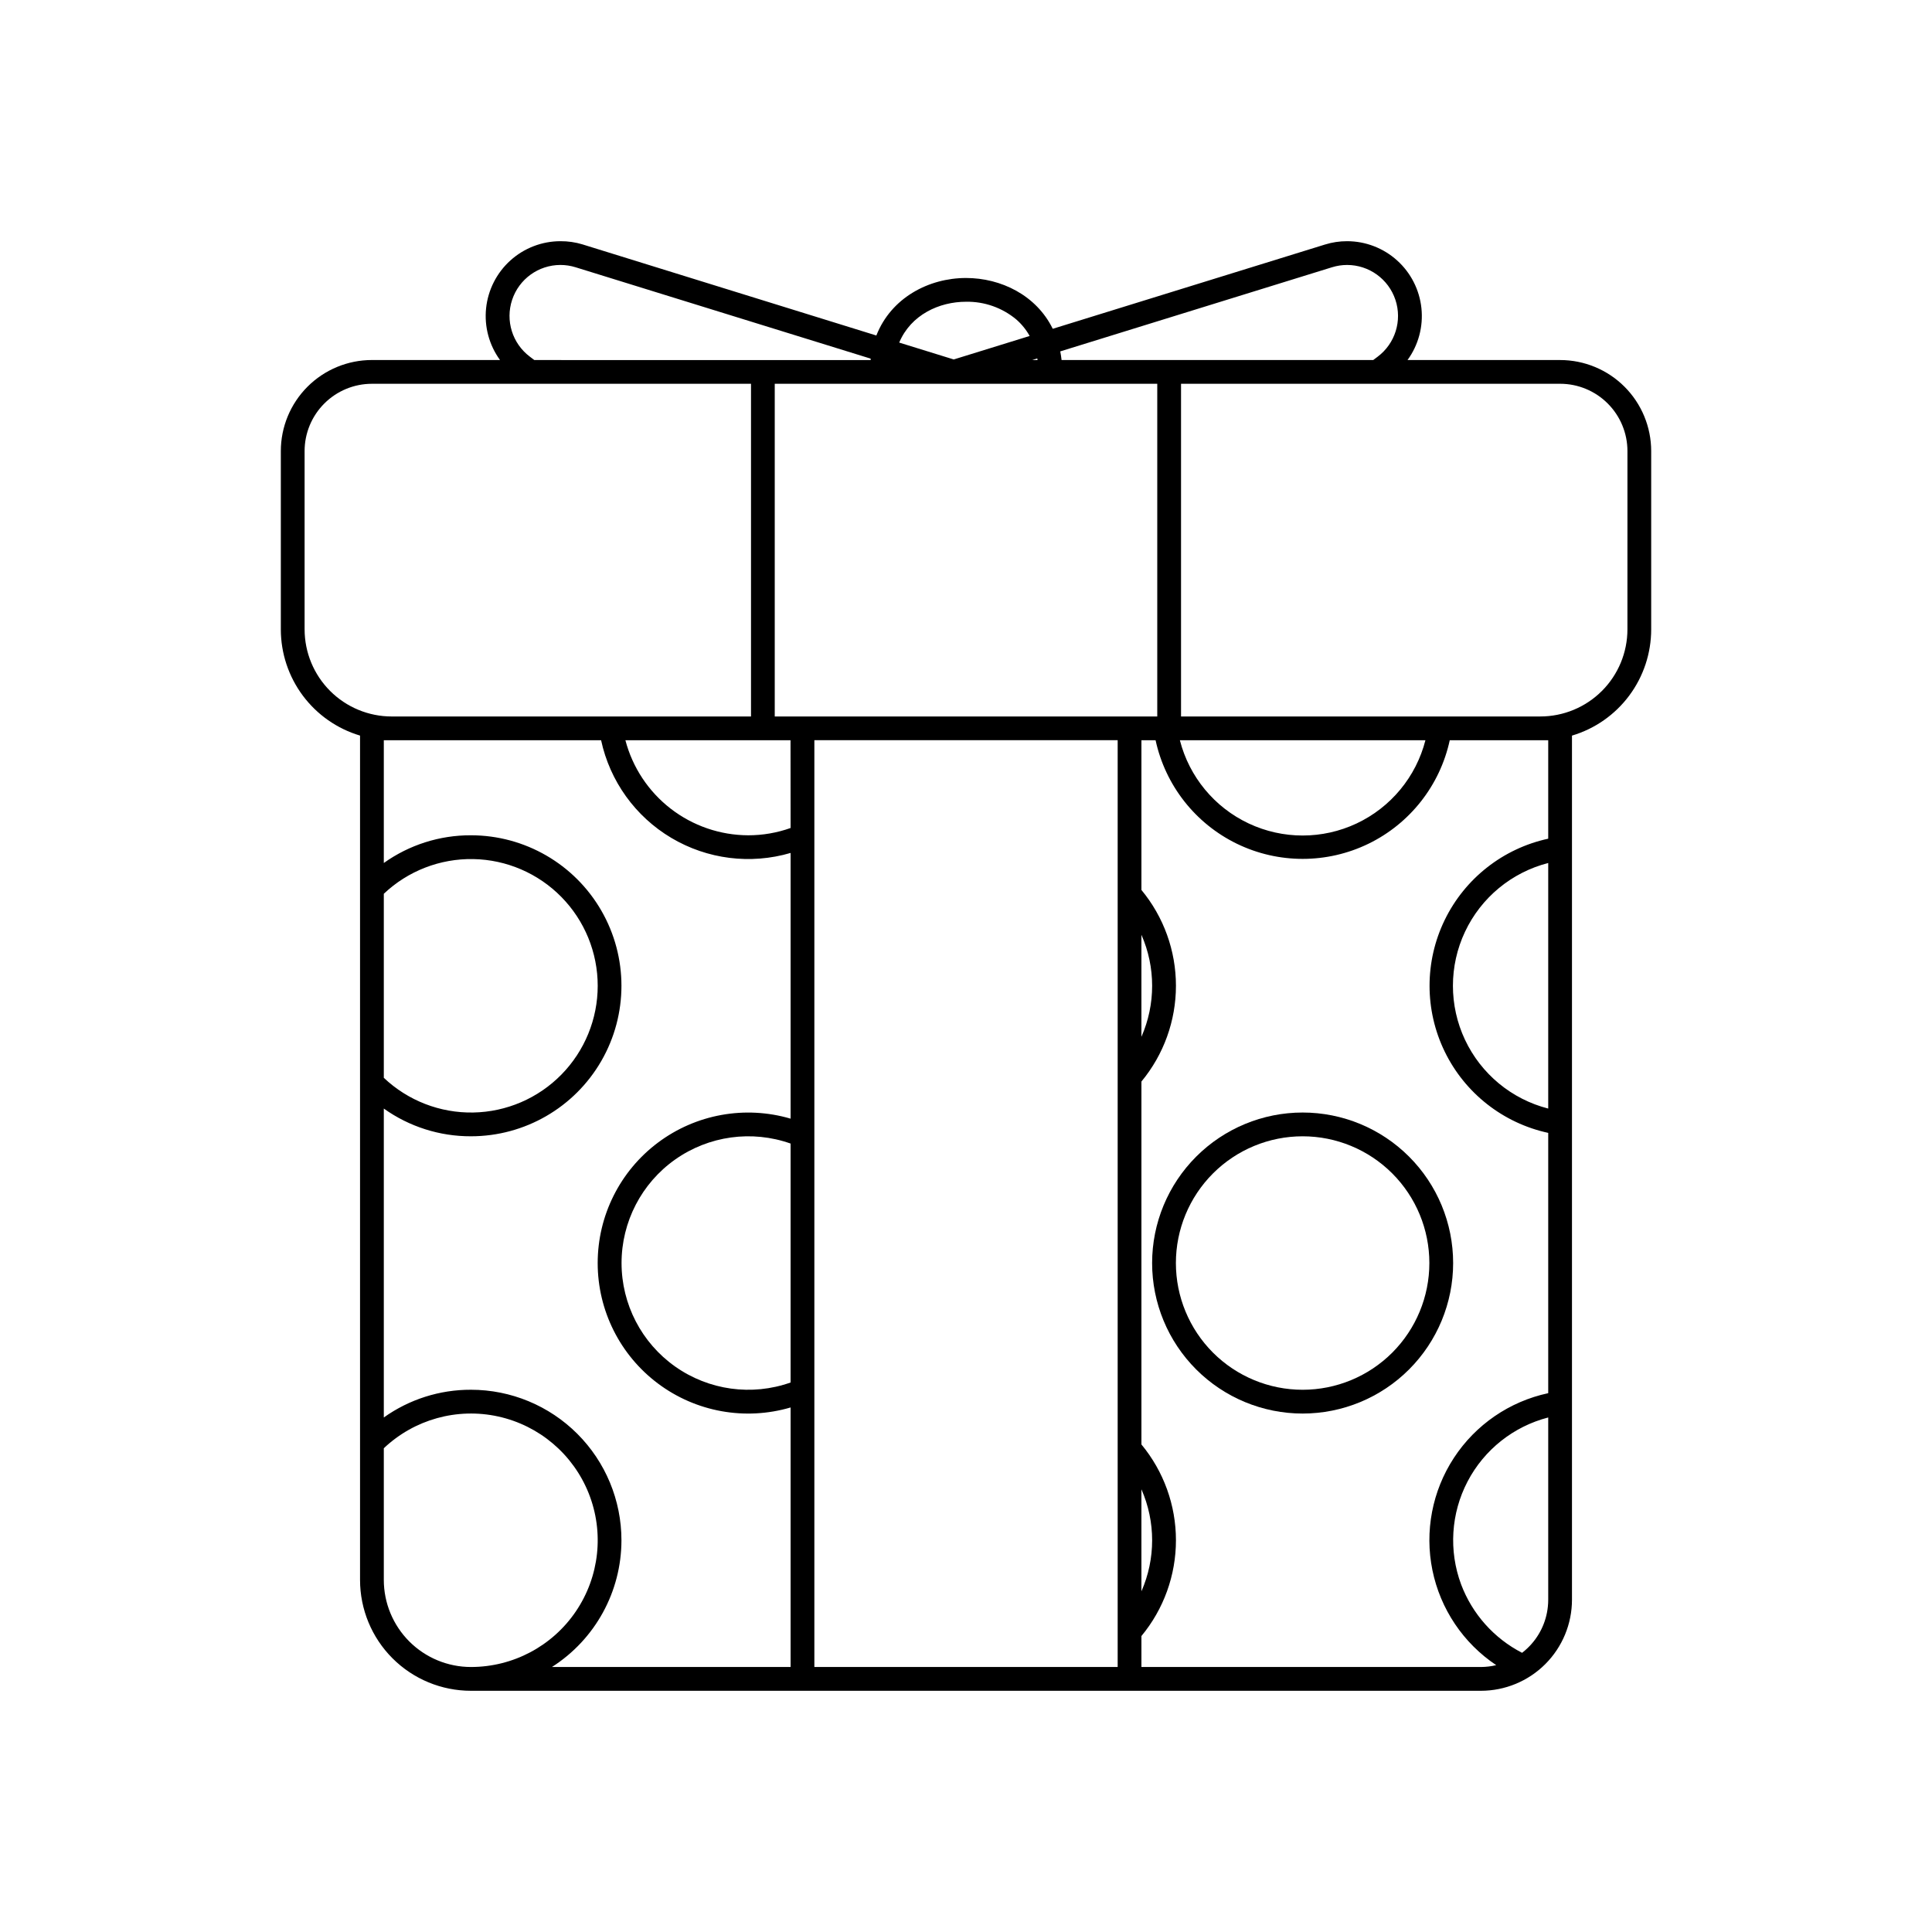
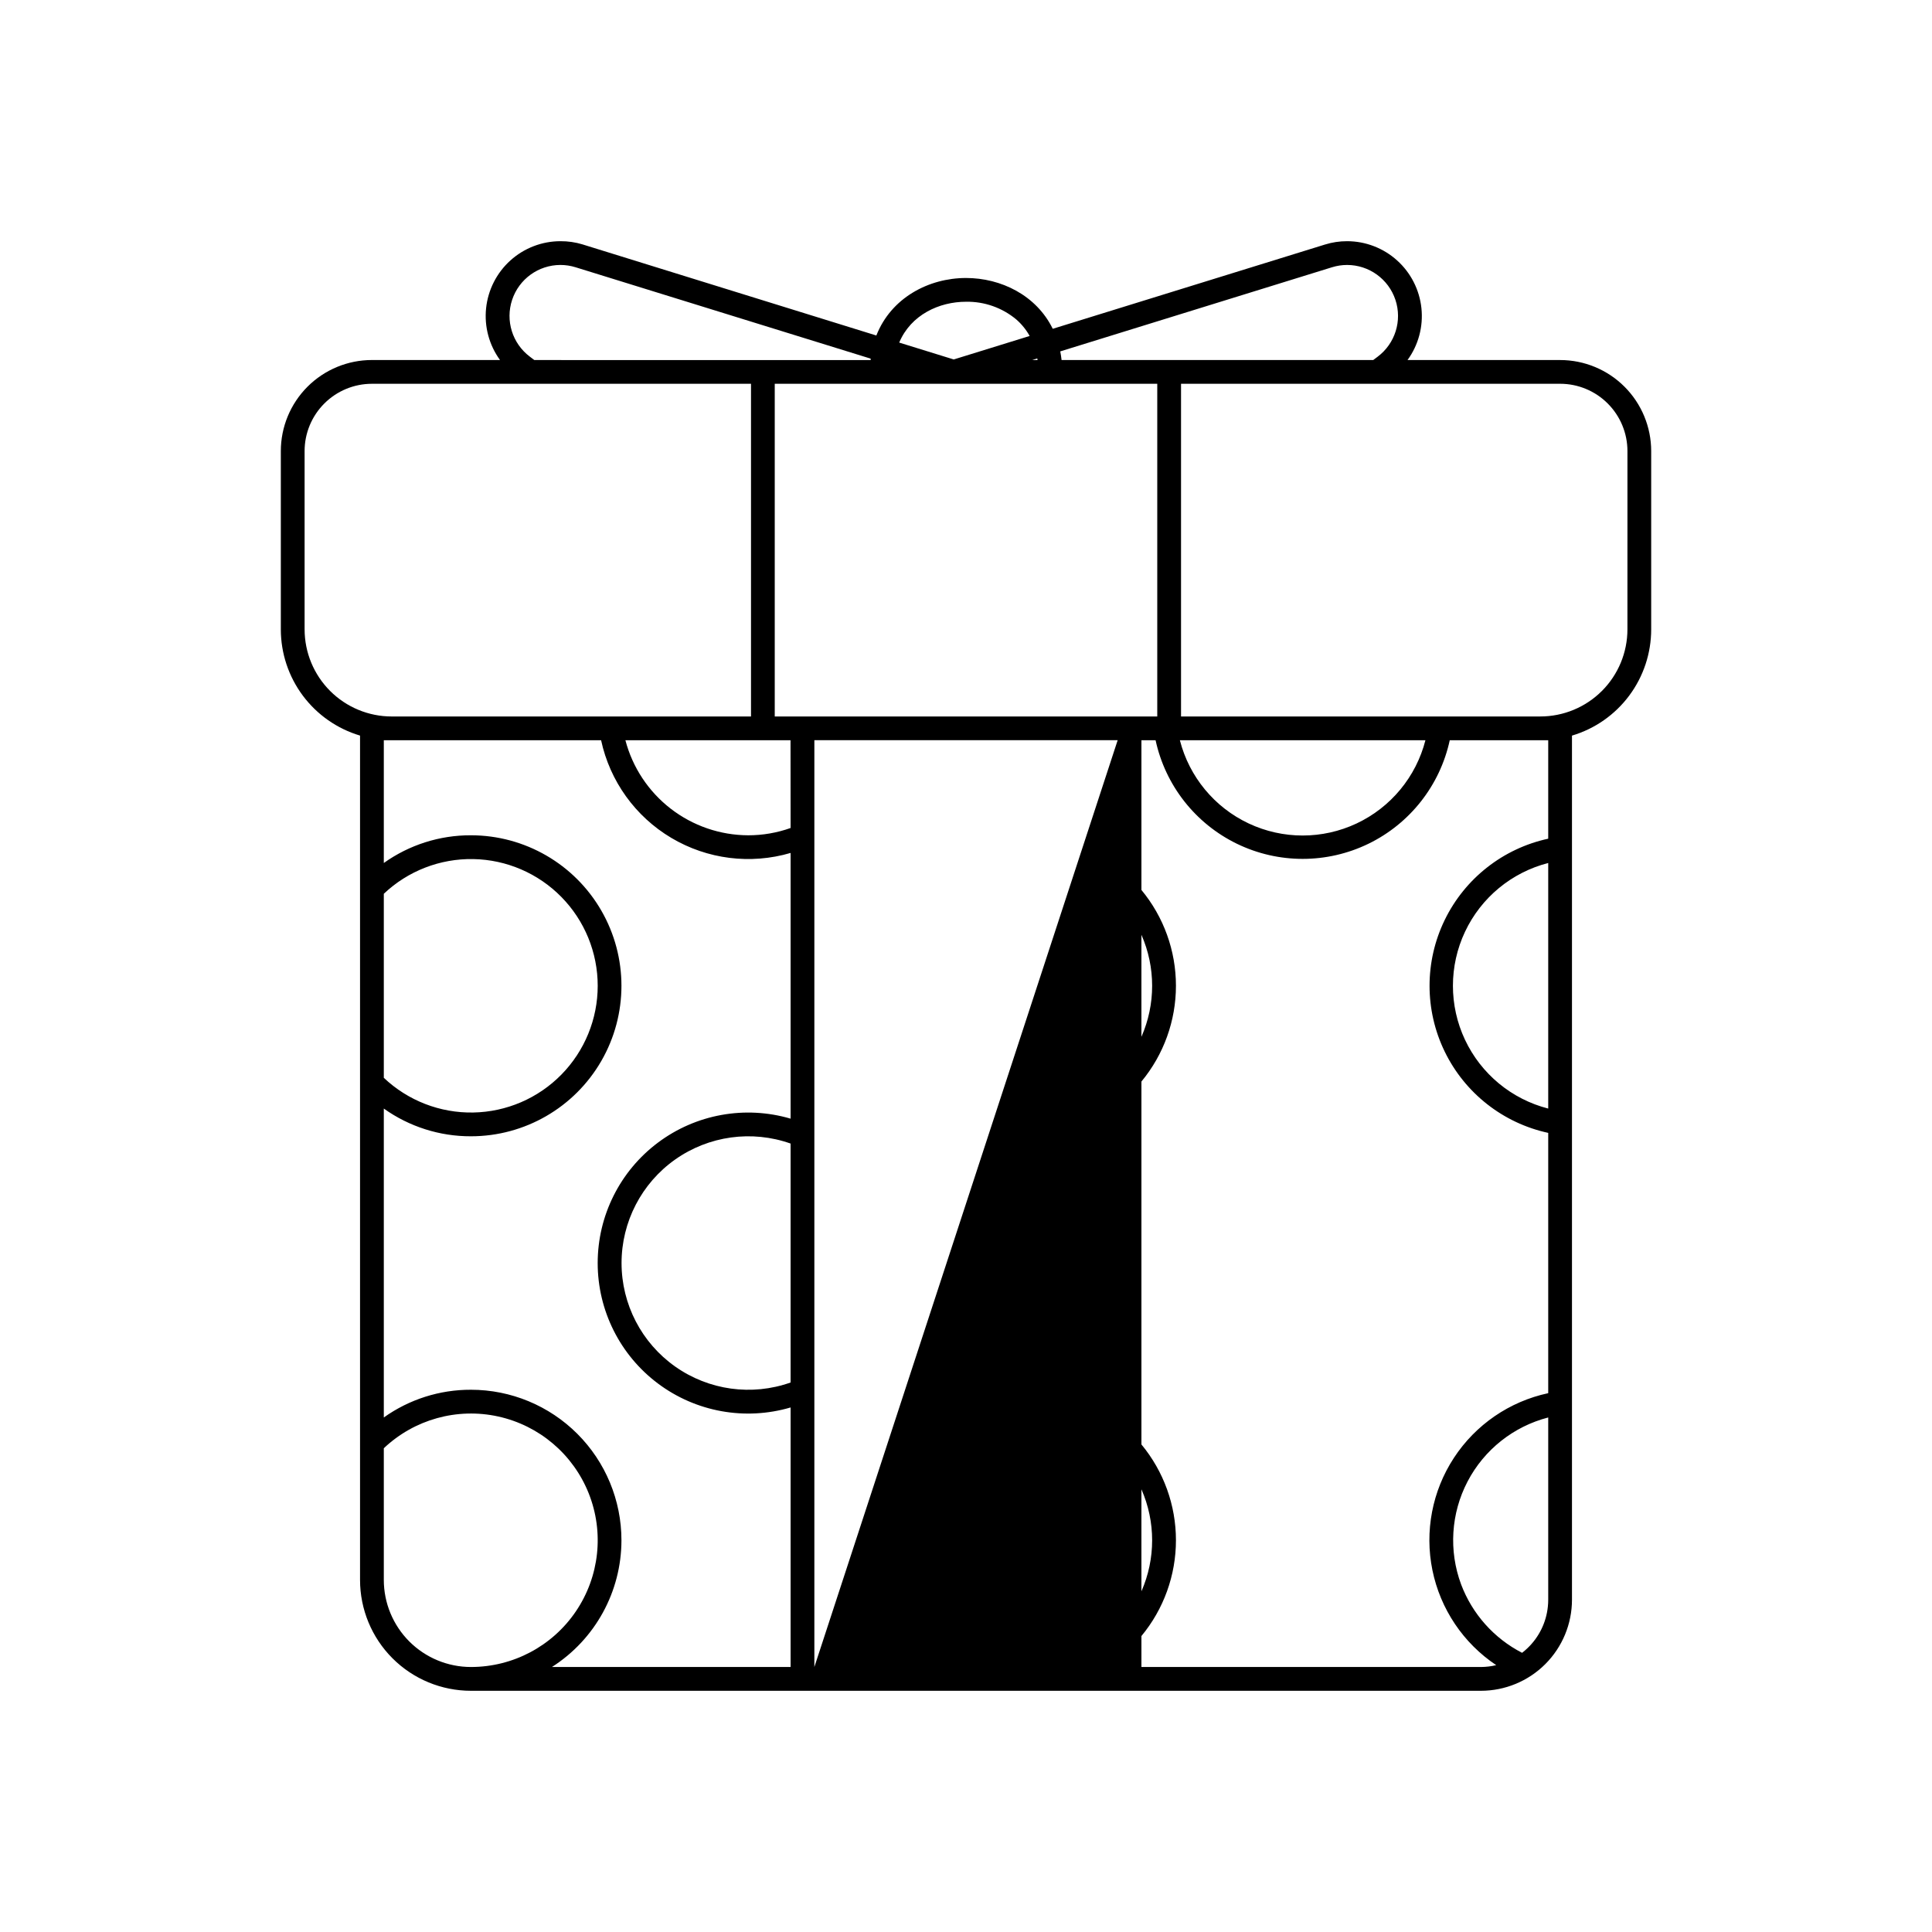
<svg xmlns="http://www.w3.org/2000/svg" fill="#000000" width="800px" height="800px" version="1.1" viewBox="144 144 512 512">
  <g>
-     <path d="m557.44 239.41h-40.43c2.883-3.961 4.195-8.852 3.684-13.723-0.508-4.871-2.801-9.383-6.441-12.664-3.637-3.281-8.359-5.098-13.258-5.102-1.984-0.004-3.961 0.293-5.859 0.883l-72.148 22.332c-4.344-8.879-13.707-13.465-22.984-13.465-9.875 0-19.848 5.246-23.762 15.242l-77.859-24.141-0.004-0.004c-1.898-0.574-3.871-0.859-5.856-0.848-4.898 0.004-9.621 1.82-13.262 5.102-3.637 3.281-5.93 7.793-6.441 12.664-0.508 4.871 0.805 9.762 3.688 13.723h-33.945c-6.402 0-12.543 2.543-17.07 7.07-4.527 4.527-7.07 10.668-7.07 17.07v47.23c0 6.328 2.043 12.488 5.824 17.562 3.785 5.074 9.102 8.793 15.168 10.598v223.75c0 7.793 3.094 15.27 8.605 20.781s12.988 8.605 20.781 8.605h267.65c6.402 0 12.543-2.543 17.07-7.07s7.07-10.668 7.07-17.07v-228.99c6.066-1.805 11.387-5.523 15.168-10.598s5.824-11.234 5.824-17.562v-47.23c0-6.402-2.543-12.543-7.07-17.07-4.527-4.527-10.668-7.07-17.07-7.07zm-60.445-24.582c1.297-0.402 2.644-0.609 4-0.609 5.809 0.004 10.965 3.723 12.805 9.238 1.836 5.512-0.059 11.582-4.703 15.07l-1.176 0.883h-82.594c-0.082-0.789-0.211-1.543-0.348-2.289zm-50.508 176.9c3.789 8.617 3.789 18.426 0 27.039zm0 146.95c3.789 8.613 3.789 18.422 0 27.039zm-3.148-204.8h-94.023v-88.168h101.37v88.168zm-89.824 176.5c-10.281 3.641-21.688 2.062-30.598-4.234-8.906-6.293-14.199-16.52-14.199-27.426s5.293-21.137 14.199-27.43c8.91-6.293 20.316-7.875 30.598-4.234zm0-146.95c-3.609 1.285-7.41 1.938-11.242 1.934-7.441-0.027-14.664-2.512-20.547-7.066-5.887-4.559-10.102-10.93-11.988-18.125h43.758zm65.379-124.43c0 0.137 0.051 0.273 0.074 0.41h-1.406zm102.86 101.17c-2.484 9.703-9.172 17.789-18.23 22.055-9.062 4.266-19.555 4.266-28.617 0-9.059-4.266-15.746-12.352-18.23-22.055zm-121.75-116.2c4.848-0.086 9.566 1.57 13.297 4.672 1.438 1.246 2.644 2.734 3.57 4.398l-20.121 6.223-14.453-4.473c3.106-7.375 10.609-10.82 17.707-10.82zm-115.58 14.559c-4.648-3.488-6.539-9.559-4.703-15.07 1.836-5.516 6.992-9.234 12.805-9.238 1.355 0 2.703 0.207 4 0.609l78.207 24.215v0.379l-89.137-0.004zm-59.703 72.254v-47.23c0-4.734 1.879-9.273 5.227-12.617 3.348-3.348 7.883-5.227 12.617-5.227h100.46v88.168h-95.211c-6.121 0-11.996-2.434-16.328-6.766-4.328-4.328-6.762-10.203-6.762-16.328zm20.992 70.082c6.391-6.055 14.902-9.355 23.703-9.199 8.805 0.16 17.191 3.766 23.359 10.047s9.625 14.73 9.625 23.535c0 8.805-3.457 17.254-9.625 23.535s-14.555 9.891-23.359 10.047c-8.801 0.16-17.312-3.144-23.703-9.199zm0 181.82v-34.879c8.086-7.66 19.441-10.812 30.32-8.418s19.859 10.023 23.984 20.371c4.121 10.348 2.844 22.066-3.41 31.281-6.25 9.219-16.664 14.738-27.805 14.734-6.121 0-11.996-2.434-16.328-6.762-4.328-4.332-6.762-10.203-6.762-16.328zm62.977-10.496c0-10.578-4.203-20.723-11.684-28.203s-17.625-11.684-28.203-11.684c-8.273-0.027-16.352 2.543-23.09 7.348v-81.867c6.738 4.805 14.816 7.375 23.09 7.348 14.25 0 27.418-7.602 34.543-19.945 7.125-12.34 7.125-27.543 0-39.883-7.125-12.34-20.293-19.941-34.543-19.941-8.273-0.031-16.352 2.539-23.09 7.344v-32.535h57.582c2.332 10.836 9.074 20.215 18.602 25.879 9.527 5.668 20.984 7.113 31.621 3.992v70.418c-12.059-3.543-25.078-1.191-35.141 6.34-10.062 7.527-15.984 19.359-15.984 31.93 0 12.566 5.922 24.398 15.984 31.93s23.082 9.879 35.141 6.336v68.781h-63.25c11.469-7.32 18.41-19.98 18.422-33.586zm51.125 33.586v-245.61h80.379v245.61zm194.48-17.844c0 0.609-0.031 1.215-0.094 1.816-0.422 4.219-2.348 8.145-5.426 11.062-0.449 0.43-0.918 0.832-1.406 1.207-7.449-3.836-13.211-10.305-16.164-18.145-3.312-8.918-2.691-18.816 1.711-27.246 4.402-8.43 12.172-14.598 21.379-16.977zm0-130.15v0.004c-9.703-2.484-17.789-9.168-22.055-18.23s-4.266-19.555 0-28.617c4.266-9.059 12.352-15.746 22.055-18.23zm0-97.613v26.098c-11.965 2.59-22.078 10.531-27.43 21.539-5.356 11.012-5.356 23.871 0 34.883 5.352 11.008 15.465 18.953 27.43 21.543v68.98-0.004c-10.266 2.199-19.25 8.363-24.996 17.148-5.746 8.785-7.793 19.484-5.691 29.77 2.102 10.289 8.176 19.328 16.906 25.16-1.328 0.32-2.691 0.484-4.062 0.492h-89.961v-8.207c5.914-7.137 9.148-16.117 9.148-25.383 0-9.27-3.234-18.246-9.148-25.387v-96.176c5.914-7.137 9.148-16.117 9.148-25.383 0-9.27-3.234-18.246-9.148-25.387v-39.684h3.75c2.59 11.965 10.531 22.078 21.539 27.434 11.012 5.352 23.871 5.352 34.883 0 11.008-5.356 18.949-15.469 21.539-27.434h26.094zm20.992-29.391v0.004c0 6.125-2.434 12-6.762 16.328-4.332 4.332-10.203 6.766-16.328 6.766h-95.211v-88.168h100.46c4.734 0 9.273 1.879 12.617 5.227 3.348 3.344 5.227 7.883 5.227 12.617z" />
-     <path d="m489.21 438.83c-10.578 0-20.723 4.203-28.203 11.684s-11.684 17.625-11.684 28.203 4.203 20.723 11.684 28.203 17.625 11.684 28.203 11.684 20.723-4.203 28.203-11.684 11.684-17.625 11.684-28.203-4.203-20.723-11.684-28.203-17.625-11.684-28.203-11.684zm0 73.473c-8.906 0-17.449-3.539-23.75-9.836-6.297-6.301-9.836-14.844-9.836-23.75s3.539-17.449 9.836-23.75c6.301-6.297 14.844-9.836 23.75-9.836s17.449 3.539 23.75 9.836c6.297 6.301 9.836 14.844 9.836 23.75s-3.539 17.449-9.836 23.75c-6.301 6.297-14.844 9.836-23.75 9.836z" />
+     <path d="m557.44 239.41h-40.43c2.883-3.961 4.195-8.852 3.684-13.723-0.508-4.871-2.801-9.383-6.441-12.664-3.637-3.281-8.359-5.098-13.258-5.102-1.984-0.004-3.961 0.293-5.859 0.883l-72.148 22.332c-4.344-8.879-13.707-13.465-22.984-13.465-9.875 0-19.848 5.246-23.762 15.242l-77.859-24.141-0.004-0.004c-1.898-0.574-3.871-0.859-5.856-0.848-4.898 0.004-9.621 1.82-13.262 5.102-3.637 3.281-5.93 7.793-6.441 12.664-0.508 4.871 0.805 9.762 3.688 13.723h-33.945c-6.402 0-12.543 2.543-17.07 7.07-4.527 4.527-7.07 10.668-7.07 17.07v47.23c0 6.328 2.043 12.488 5.824 17.562 3.785 5.074 9.102 8.793 15.168 10.598v223.75c0 7.793 3.094 15.27 8.605 20.781s12.988 8.605 20.781 8.605h267.65c6.402 0 12.543-2.543 17.07-7.07s7.07-10.668 7.07-17.07v-228.99c6.066-1.805 11.387-5.523 15.168-10.598s5.824-11.234 5.824-17.562v-47.23c0-6.402-2.543-12.543-7.07-17.07-4.527-4.527-10.668-7.07-17.07-7.07zm-60.445-24.582c1.297-0.402 2.644-0.609 4-0.609 5.809 0.004 10.965 3.723 12.805 9.238 1.836 5.512-0.059 11.582-4.703 15.07l-1.176 0.883h-82.594c-0.082-0.789-0.211-1.543-0.348-2.289zm-50.508 176.9c3.789 8.617 3.789 18.426 0 27.039zm0 146.95c3.789 8.613 3.789 18.422 0 27.039zm-3.148-204.8h-94.023v-88.168h101.37v88.168zm-89.824 176.5c-10.281 3.641-21.688 2.062-30.598-4.234-8.906-6.293-14.199-16.52-14.199-27.426s5.293-21.137 14.199-27.43c8.91-6.293 20.316-7.875 30.598-4.234zm0-146.95c-3.609 1.285-7.41 1.938-11.242 1.934-7.441-0.027-14.664-2.512-20.547-7.066-5.887-4.559-10.102-10.93-11.988-18.125h43.758zm65.379-124.43c0 0.137 0.051 0.273 0.074 0.41h-1.406zm102.86 101.17c-2.484 9.703-9.172 17.789-18.23 22.055-9.062 4.266-19.555 4.266-28.617 0-9.059-4.266-15.746-12.352-18.23-22.055zm-121.75-116.2c4.848-0.086 9.566 1.57 13.297 4.672 1.438 1.246 2.644 2.734 3.57 4.398l-20.121 6.223-14.453-4.473c3.106-7.375 10.609-10.82 17.707-10.82zm-115.58 14.559c-4.648-3.488-6.539-9.559-4.703-15.07 1.836-5.516 6.992-9.234 12.805-9.238 1.355 0 2.703 0.207 4 0.609l78.207 24.215v0.379l-89.137-0.004zm-59.703 72.254v-47.23c0-4.734 1.879-9.273 5.227-12.617 3.348-3.348 7.883-5.227 12.617-5.227h100.46v88.168h-95.211c-6.121 0-11.996-2.434-16.328-6.766-4.328-4.328-6.762-10.203-6.762-16.328zm20.992 70.082c6.391-6.055 14.902-9.355 23.703-9.199 8.805 0.16 17.191 3.766 23.359 10.047s9.625 14.73 9.625 23.535c0 8.805-3.457 17.254-9.625 23.535s-14.555 9.891-23.359 10.047c-8.801 0.16-17.312-3.144-23.703-9.199zm0 181.82v-34.879c8.086-7.66 19.441-10.812 30.32-8.418s19.859 10.023 23.984 20.371c4.121 10.348 2.844 22.066-3.41 31.281-6.25 9.219-16.664 14.738-27.805 14.734-6.121 0-11.996-2.434-16.328-6.762-4.328-4.332-6.762-10.203-6.762-16.328zm62.977-10.496c0-10.578-4.203-20.723-11.684-28.203s-17.625-11.684-28.203-11.684c-8.273-0.027-16.352 2.543-23.09 7.348v-81.867c6.738 4.805 14.816 7.375 23.09 7.348 14.25 0 27.418-7.602 34.543-19.945 7.125-12.34 7.125-27.543 0-39.883-7.125-12.34-20.293-19.941-34.543-19.941-8.273-0.031-16.352 2.539-23.09 7.344v-32.535h57.582c2.332 10.836 9.074 20.215 18.602 25.879 9.527 5.668 20.984 7.113 31.621 3.992v70.418c-12.059-3.543-25.078-1.191-35.141 6.34-10.062 7.527-15.984 19.359-15.984 31.93 0 12.566 5.922 24.398 15.984 31.93s23.082 9.879 35.141 6.336v68.781h-63.25c11.469-7.32 18.41-19.98 18.422-33.586zm51.125 33.586v-245.61h80.379zm194.48-17.844c0 0.609-0.031 1.215-0.094 1.816-0.422 4.219-2.348 8.145-5.426 11.062-0.449 0.43-0.918 0.832-1.406 1.207-7.449-3.836-13.211-10.305-16.164-18.145-3.312-8.918-2.691-18.816 1.711-27.246 4.402-8.43 12.172-14.598 21.379-16.977zm0-130.15v0.004c-9.703-2.484-17.789-9.168-22.055-18.23s-4.266-19.555 0-28.617c4.266-9.059 12.352-15.746 22.055-18.23zm0-97.613v26.098c-11.965 2.59-22.078 10.531-27.43 21.539-5.356 11.012-5.356 23.871 0 34.883 5.352 11.008 15.465 18.953 27.43 21.543v68.98-0.004c-10.266 2.199-19.25 8.363-24.996 17.148-5.746 8.785-7.793 19.484-5.691 29.77 2.102 10.289 8.176 19.328 16.906 25.16-1.328 0.32-2.691 0.484-4.062 0.492h-89.961v-8.207c5.914-7.137 9.148-16.117 9.148-25.383 0-9.27-3.234-18.246-9.148-25.387v-96.176c5.914-7.137 9.148-16.117 9.148-25.383 0-9.27-3.234-18.246-9.148-25.387v-39.684h3.75c2.59 11.965 10.531 22.078 21.539 27.434 11.012 5.352 23.871 5.352 34.883 0 11.008-5.356 18.949-15.469 21.539-27.434h26.094zm20.992-29.391v0.004c0 6.125-2.434 12-6.762 16.328-4.332 4.332-10.203 6.766-16.328 6.766h-95.211v-88.168h100.46c4.734 0 9.273 1.879 12.617 5.227 3.348 3.344 5.227 7.883 5.227 12.617z" />
  </g>
</svg>